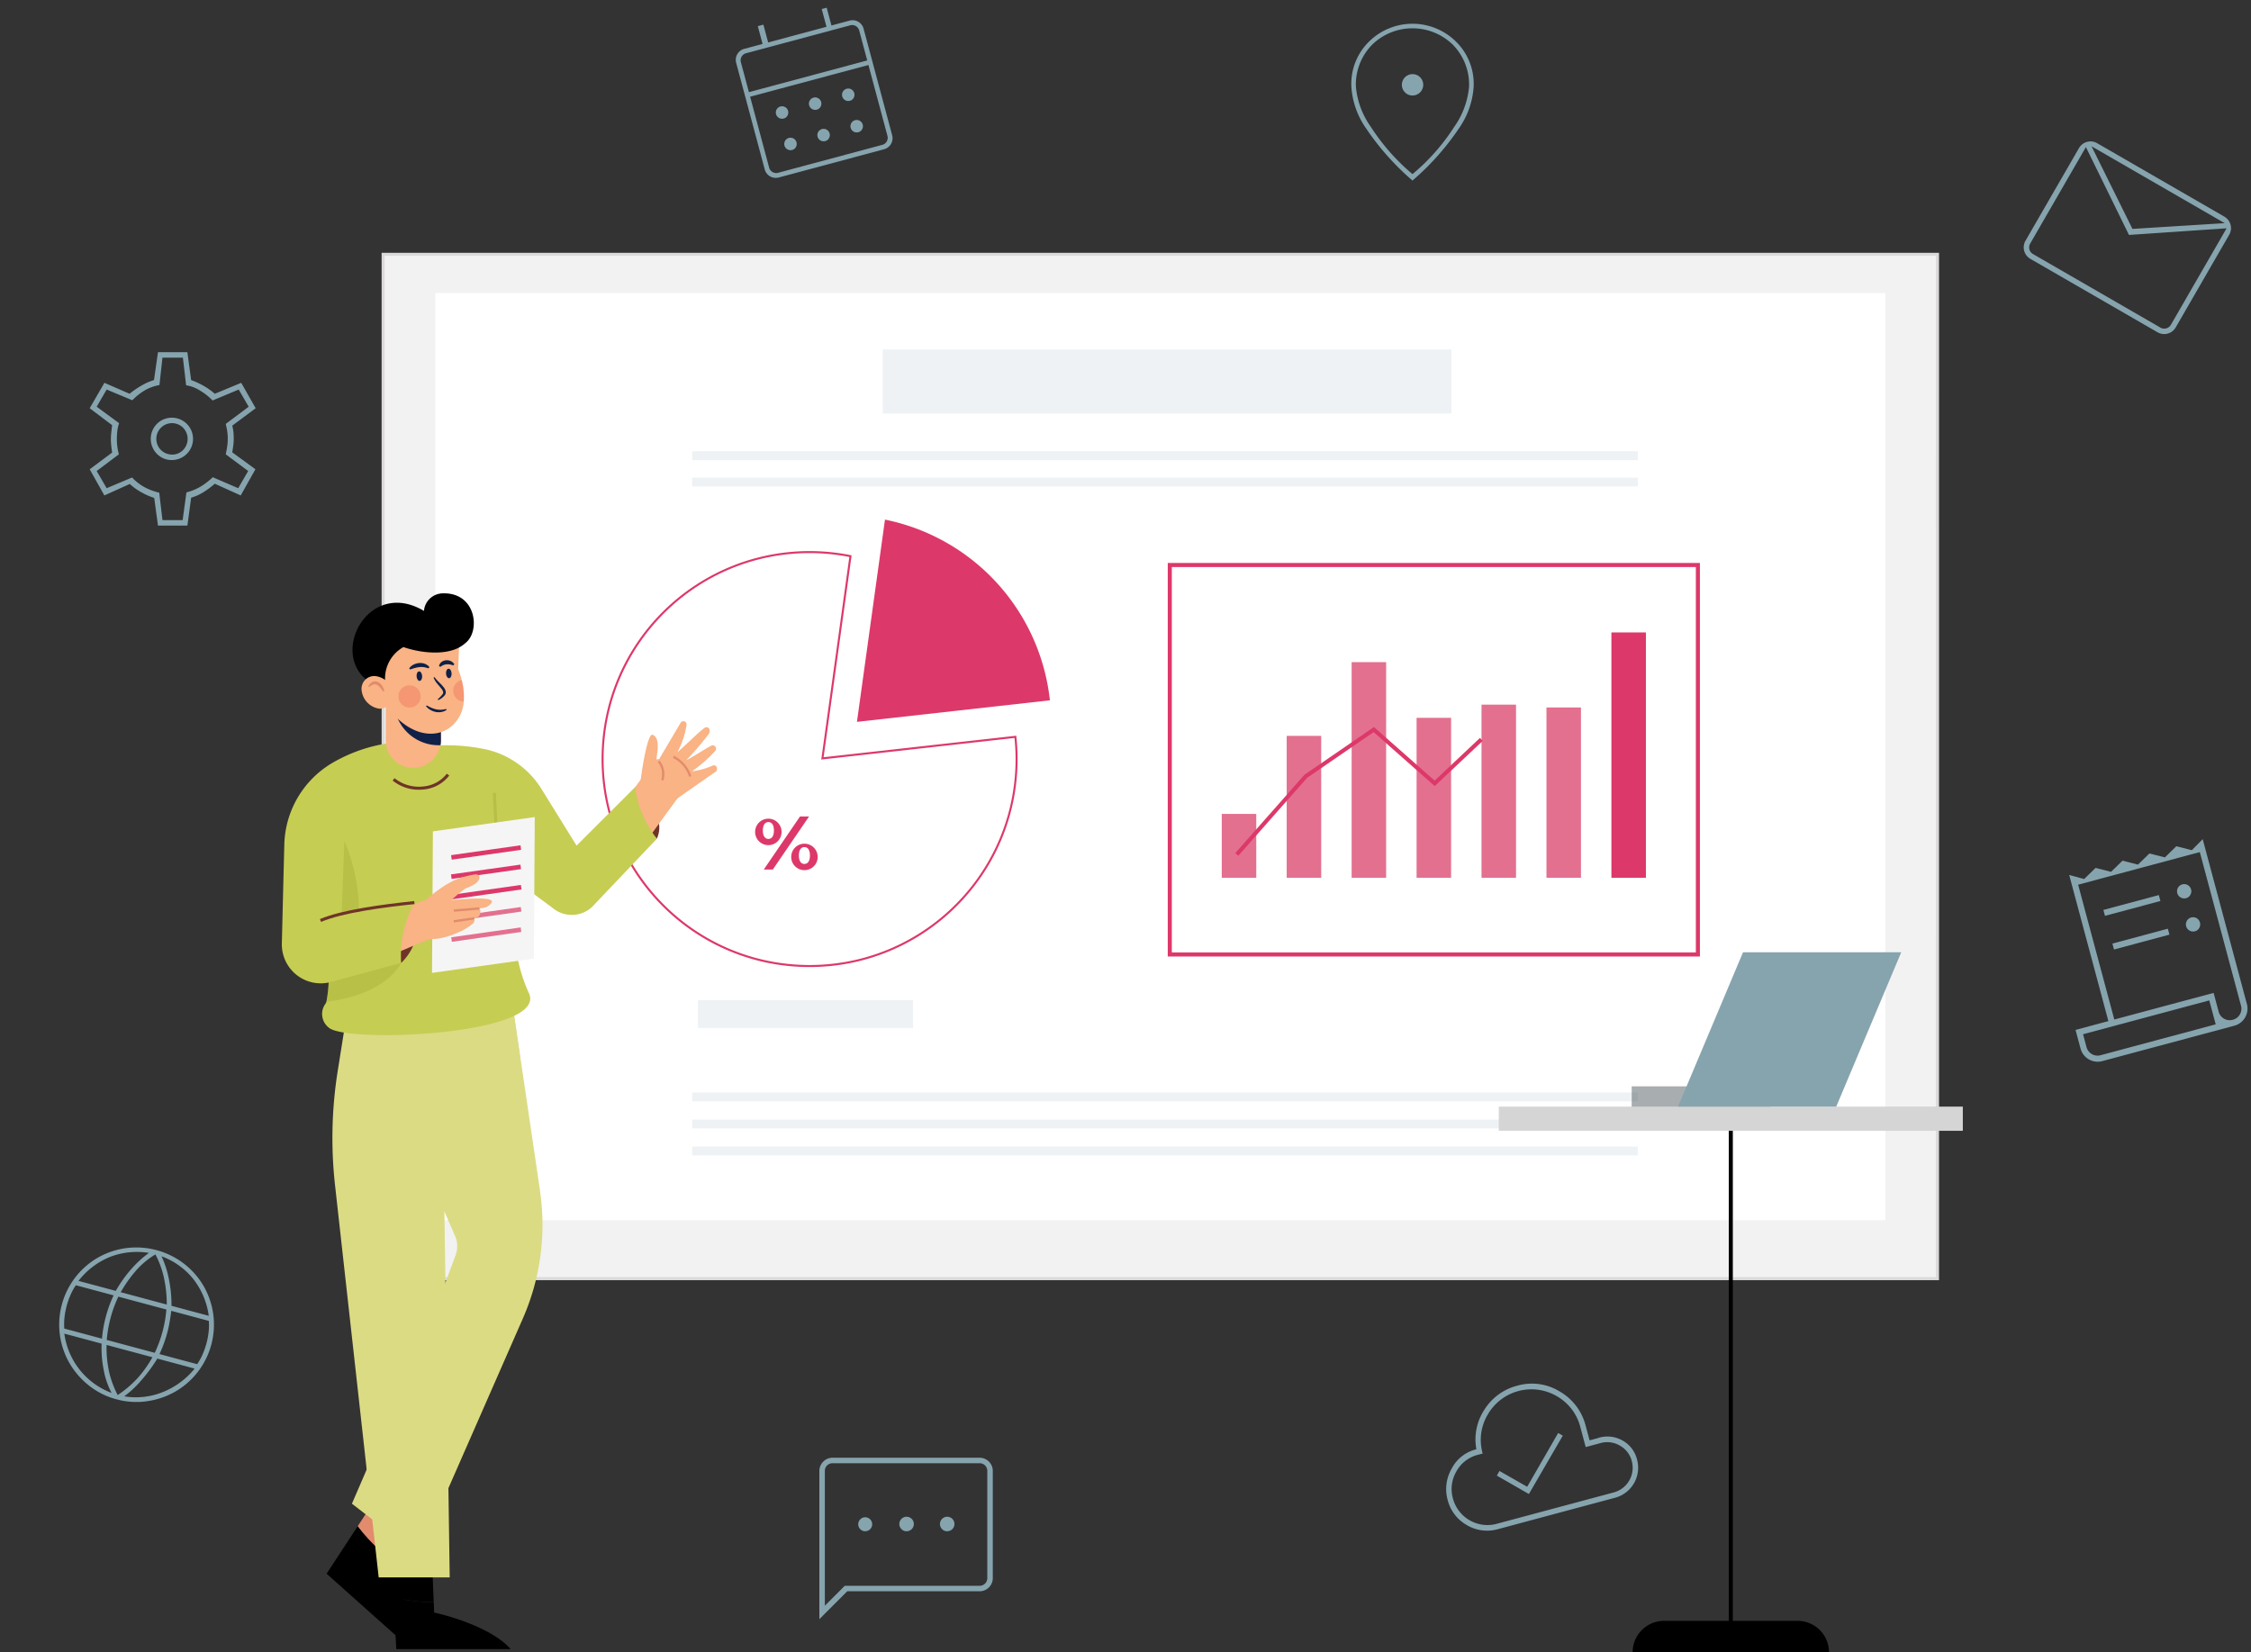
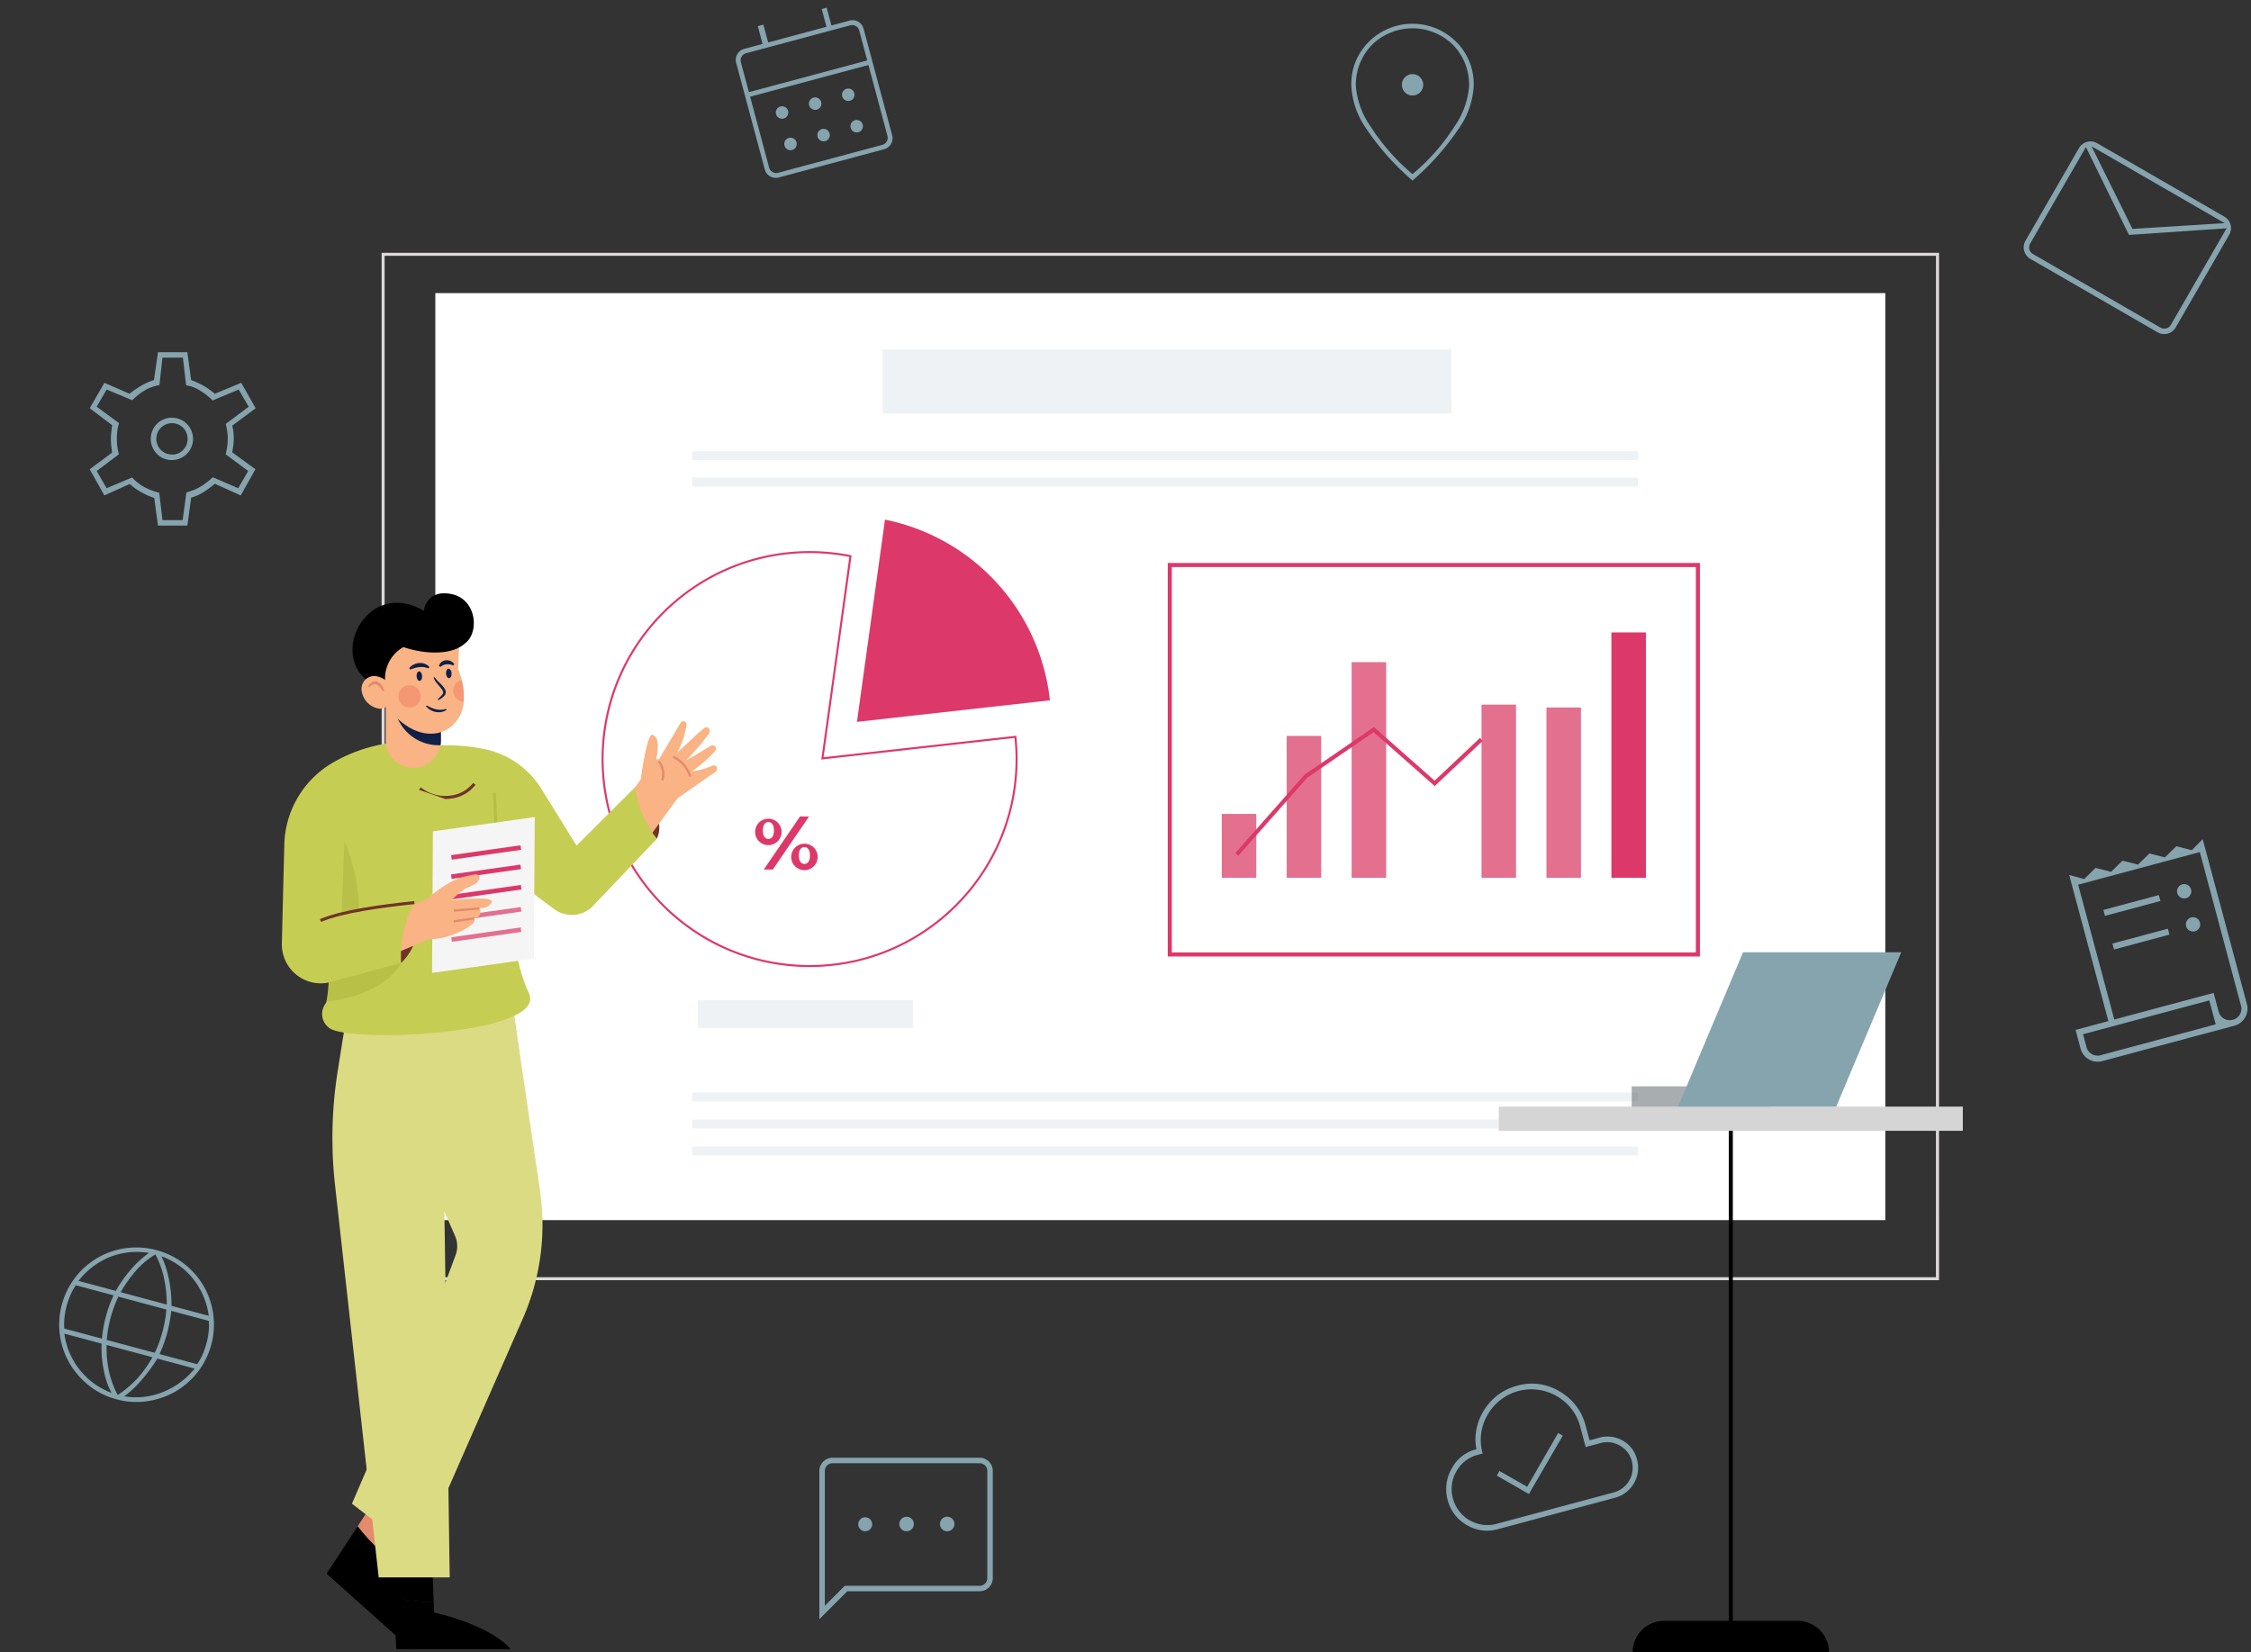
<svg xmlns="http://www.w3.org/2000/svg" width="298.77" height="219.334" viewBox="0 0 298.77 219.334">
  <rect x="0" y="0" width="298.77" height="219.334" fill="#333333" stroke="none" />
  <defs>
    <clipPath id="clip-path">
      <rect id="Rectangle_3918" data-name="Rectangle 3918" width="260.521" height="185.775" fill="none" />
    </clipPath>
    <clipPath id="clip-path-2">
      <rect id="Rectangle_3891" data-name="Rectangle 3891" width="260.522" height="185.775" fill="none" />
    </clipPath>
    <clipPath id="clip-path-4">
      <rect id="Rectangle_3909" data-name="Rectangle 3909" width="2.356" height="12.076" fill="#9ba22d" />
    </clipPath>
    <clipPath id="clip-path-5">
      <rect id="Rectangle_3910" data-name="Rectangle 3910" width="9.929" height="5.145" fill="#9ba22d" />
    </clipPath>
    <clipPath id="clip-path-6">
      <rect id="Rectangle_3913" data-name="Rectangle 3913" width="2.947" height="2.9" fill="none" />
    </clipPath>
    <clipPath id="clip-path-7">
      <rect id="Rectangle_3914" data-name="Rectangle 3914" width="1.424" height="2.855" fill="none" />
    </clipPath>
  </defs>
  <g id="Group_3598" data-name="Group 3598" transform="translate(-364.115 -3122.333)">
    <g id="Group_2366" data-name="Group 2366" transform="translate(364.115 3155.892)" clip-path="url(#clip-path)">
-       <path id="Path_2268" data-name="Path 2268" d="M0,0H206.307V135.981H0Z" transform="translate(50.853 0.202)" fill="#f2f2f2" />
      <g id="Group_2351" data-name="Group 2351" transform="translate(0 0)">
        <g id="Group_2350" data-name="Group 2350" clip-path="url(#clip-path-2)">
          <path id="Rectangle_3890" data-name="Rectangle 3890" d="M-1.5-1.5H205.211V134.885H-1.5Zm206.307.4H-1.1V134.481h205.9Z" transform="translate(52.151 1.5)" fill="#dbd9d9" />
        </g>
      </g>
      <rect id="Rectangle_3892" data-name="Rectangle 3892" width="192.453" height="123.058" transform="translate(57.78 5.35)" fill="#fff" />
      <g id="Group_2365" data-name="Group 2365" transform="translate(0 0)">
        <g id="Group_2364" data-name="Group 2364" clip-path="url(#clip-path-2)">
          <path id="Path_2202" data-name="Path 2202" d="M620.474,293.99a27.807,27.807,0,0,1,5.452.541l.125.025-.017.126-3.7,26.675,25.571-2.856.014.135a27.727,27.727,0,0,1-.4,8.529,27.458,27.458,0,0,1-4.154,9.873,27.69,27.69,0,0,1-12.147,10,27.466,27.466,0,0,1-5.183,1.609,27.876,27.876,0,0,1-11.128,0,27.461,27.461,0,0,1-9.872-4.154,27.689,27.689,0,0,1-10-12.147,27.47,27.47,0,0,1-1.609-5.183,27.875,27.875,0,0,1,0-11.128,27.459,27.459,0,0,1,4.154-9.873,27.689,27.689,0,0,1,12.147-10,27.471,27.471,0,0,1,5.183-1.609A27.813,27.813,0,0,1,620.474,293.99Zm5.275.78a27.545,27.545,0,0,0-10.785.044,27.191,27.191,0,0,0-9.776,4.114,27.42,27.42,0,0,0-9.906,12.029,27.2,27.2,0,0,0-1.593,5.132,27.612,27.612,0,0,0,0,11.02,27.189,27.189,0,0,0,4.114,9.776,27.42,27.42,0,0,0,12.029,9.906,27.2,27.2,0,0,0,5.132,1.593,27.607,27.607,0,0,0,11.02,0,27.189,27.189,0,0,0,9.776-4.114,27.42,27.42,0,0,0,9.906-12.029,27.2,27.2,0,0,0,1.593-5.132,27.453,27.453,0,0,0,.411-8.312l-25.646,2.865.024-.172Z" transform="translate(-513.019 -254.395)" fill="#dd386a" />
          <path id="Path_2203" data-name="Path 2203" d="M870.141,286.973a27.49,27.49,0,0,0-21.889-23.986l-3.72,26.846Z" transform="translate(-730.791 -227.568)" fill="#dd386a" />
          <path id="Path_2204" data-name="Path 2204" d="M744.261,556.932a1.756,1.756,0,1,1,1.751,1.942,1.752,1.752,0,0,1-1.751-1.942m2.486,0c0-.755-.292-1.117-.735-1.117s-.735.373-.735,1.117.3,1.117.735,1.117.735-.362.735-1.117m3.462-1.862h1.2l-4.81,7.044h-1.2Zm-1.157,5.183a1.756,1.756,0,1,1,1.741,1.942,1.751,1.751,0,0,1-1.741-1.942m2.475,0c0-.745-.292-1.117-.734-1.117s-.735.363-.735,1.117.3,1.117.735,1.117.734-.372.734-1.117" transform="translate(-644.025 -480.244)" fill="#dd386a" />
          <path id="Rectangle_3893" data-name="Rectangle 3893" d="M-2-2H68.631V50.239H-2Zm70.093.539H-1.461V49.7H68.093Z" transform="translate(156.994 43.174)" fill="#dd386a" />
          <rect id="Rectangle_3894" data-name="Rectangle 3894" width="4.579" height="8.475" transform="translate(162.161 74.486)" fill="#e3708f" />
          <rect id="Rectangle_3895" data-name="Rectangle 3895" width="4.579" height="18.834" transform="translate(170.781 64.127)" fill="#e3708f" />
          <rect id="Rectangle_3896" data-name="Rectangle 3896" width="4.579" height="28.622" transform="translate(179.4 54.339)" fill="#e3708f" />
-           <rect id="Rectangle_3897" data-name="Rectangle 3897" width="4.579" height="21.232" transform="translate(188.02 61.729)" fill="#e3708f" />
          <rect id="Rectangle_3898" data-name="Rectangle 3898" width="4.579" height="22.982" transform="translate(196.639 59.979)" fill="#e3708f" />
          <rect id="Rectangle_3899" data-name="Rectangle 3899" width="4.579" height="22.607" transform="translate(205.259 60.354)" fill="#e3708f" />
          <rect id="Rectangle_3900" data-name="Rectangle 3900" width="4.579" height="32.567" transform="translate(213.878 50.394)" fill="#dd386a" />
          <path id="Path_2205" data-name="Path 2205" d="M1217.77,484.543l-.4-.356,9.18-10.4,9.224-6.333,8.054,7.114,6.016-5.668.369.392-6.374,6-8.107-7.162-8.823,6.057Z" transform="translate(-1053.413 -404.501)" fill="#dd386a" />
          <rect id="Rectangle_3901" data-name="Rectangle 3901" width="75.495" height="8.51" transform="translate(117.157 12.83)" fill="#eef2f4" />
          <rect id="Rectangle_3902" data-name="Rectangle 3902" width="125.521" height="1.181" transform="translate(91.875 29.843)" fill="#eef2f4" />
          <rect id="Rectangle_3903" data-name="Rectangle 3903" width="125.521" height="1.181" transform="translate(91.875 26.342)" fill="#eef2f4" />
          <rect id="Rectangle_3904" data-name="Rectangle 3904" width="125.521" height="1.181" transform="translate(91.875 111.459)" fill="#eef2f4" />
          <rect id="Rectangle_3905" data-name="Rectangle 3905" width="125.521" height="1.181" transform="translate(91.875 115.05)" fill="#eef2f4" />
          <rect id="Rectangle_3906" data-name="Rectangle 3906" width="125.521" height="1.181" transform="translate(91.875 118.642)" fill="#eef2f4" />
          <rect id="Rectangle_3907" data-name="Rectangle 3907" width="28.552" height="3.681" transform="translate(92.641 99.212)" fill="#eef2f4" />
          <path id="Path_2206" data-name="Path 2206" d="M627.031,533.575c.727-1.639.419-3.669-2.9-6.835l-.269,4.209Z" transform="translate(-539.845 -455.799)" fill="#6f3428" />
          <path id="Path_2207" data-name="Path 2207" d="M640.339,468.456c-.15.064-6.532,4.6-6.826,4.713a10.945,10.945,0,0,1-3.135-2.311c-.087-.139.882-7.757,1.731-7.393,1.086.467.532,2.585.494,3.265.2-.014.108-.021.313-.036a.282.282,0,0,1,.04,0l2.841-4.8a.506.506,0,0,1,.2-.2.434.434,0,0,1,.612.39,11.182,11.182,0,0,1-1.229,3.7c1.016-.855,2.51-2.393,3.56-3.208.488-.376.967.207.607.781a39.4,39.4,0,0,1-2.959,3.461c.855-.388,3.352-2.075,3.485-1.959a.451.451,0,0,1,.309.769,18.752,18.752,0,0,1-3.047,2.677,9.431,9.431,0,0,0,2.728-.752c.566-.244.836.657.271.9" transform="translate(-545.474 -399.481)" fill="#f9b384" />
          <path id="Path_2208" data-name="Path 2208" d="M618.708,516.038l-2.342,3.2,1.363,7.324,6.146-8.427Z" transform="translate(-533.354 -446.539)" fill="#f9b384" />
          <path id="Path_2209" data-name="Path 2209" d="M649,503.173l-.274-.116a2.506,2.506,0,0,0-.448-2.35l.228-.191a2.767,2.767,0,0,1,.494,2.657" transform="translate(-560.967 -433.107)" fill="#e28b6d" />
          <path id="Path_2210" data-name="Path 2210" d="M665.368,498.59a4.211,4.211,0,0,0-2.152-2.52l.12-.272a4.552,4.552,0,0,1,2.309,2.684Z" transform="translate(-573.895 -429.023)" fill="#e28b6d" />
          <path id="Path_2211" data-name="Path 2211" d="M422.032,485.406a25.125,25.125,0,0,1,7.063.311,11.7,11.7,0,0,1,8.029,5.47l4.594,7.418,7.766-7.748a13.972,13.972,0,0,0,2.9,6.835l-8.642,9.093a3.965,3.965,0,0,1-5.2.1l-6.027-4.463-6.734-2.11Z" transform="translate(-365.193 -419.915)" fill="#c6cd53" />
          <path id="Path_2212" data-name="Path 2212" d="M357.069,1224.879l3.8-5.86-4.83-4.083-3.553,5.423a21.983,21.983,0,0,0,4.583,4.52" transform="translate(-305.014 -1051.31)" fill="#e28b6d" />
          <path id="Path_2213" data-name="Path 2213" d="M330.573,1259.72a21.98,21.98,0,0,1-4.583-4.52l-4.124,6.294,11.258,10.054c.728-3.186-1.4-8.382-3.177-10.862Z" transform="translate(-278.517 -1086.151)" />
          <path id="Path_2214" data-name="Path 2214" d="M403.3,1332c-2.155-2.514-7.273-4.22-10.146-4.848l-.057-1.379a21.9,21.9,0,0,1-5.346-.662l.375,6.89Z" transform="translate(-335.527 -1146.647)" />
          <path id="Path_2215" data-name="Path 2215" d="M390.888,1283.51l-.3-7.24-5.387.269.343,6.309a21.905,21.905,0,0,0,5.346.662" transform="translate(-333.321 -1104.382)" />
          <path id="Path_2216" data-name="Path 2216" d="M427.613,1034.542l-.011-.217-.65,1.751Z" transform="translate(-369.449 -895.023)" fill="#ecb380" />
          <path id="Path_2217" data-name="Path 2217" d="M371.833,763.954l-3.688-25.018-13.468.673,2.785,23.251,0,.03,3.094,7.046a3.381,3.381,0,0,1,.074,2.511l-3.169,8.533v-.07l-10.6,24.558,8.889,6.869,13.8-31.463a30.9,30.9,0,0,0,2.273-16.919" transform="translate(-300.15 -639.417)" fill="#dbdb84" />
          <path id="Path_2218" data-name="Path 2218" d="M329.8,733.521,328.31,742.9a56.662,56.662,0,0,0-.344,15.227l5.784,51.981h9.427l-.9-62.035,10.236-7.093-1.167-7.991Z" transform="translate(-283.488 -634.272)" fill="#dbdb84" />
          <path id="Path_2219" data-name="Path 2219" d="M316.078,529.953a2.3,2.3,0,0,1-.4-3.184,1.294,1.294,0,0,0,.108-.242,18.349,18.349,0,0,0,.237-5.08c-.221-5.457-1.153-12.994-1.153-12.994l2.29-10.236,4.757-4.536,11.674-.092,5.834,7.811,1.53,17.961a20.109,20.109,0,0,0,1.7,6.012c2.629,5.581-24.334,6.723-26.575,4.579" transform="translate(-272.46 -427.114)" fill="#c6cd53" />
          <rect id="Rectangle_3908" data-name="Rectangle 3908" width="0.404" height="9.079" transform="translate(65.414 71.703) rotate(-2.834)" fill="#b8bf47" />
          <path id="Path_2220" data-name="Path 2220" d="M439.29,574.94l-13.518,1.9.117-18.786,13.518-1.9Z" transform="translate(-368.429 -481.252)" fill="#f6f5f5" />
          <path id="Path_2221" data-name="Path 2221" d="M444.637,585.92l-.08-.6,9.214-1.308.08.6Z" transform="translate(-384.684 -505.361)" fill="#dd386a" />
          <path id="Path_2222" data-name="Path 2222" d="M444.549,604.9l-.08-.6L453.683,603l.08.6Z" transform="translate(-384.608 -521.786)" fill="#dd386a" />
          <path id="Path_2223" data-name="Path 2223" d="M445,625l-.08-.6,9.214-1.309.08.6Z" transform="translate(-384.997 -539.179)" fill="#dd386a" />
          <path id="Path_2224" data-name="Path 2224" d="M444.9,646.774l-.08-.6,9.214-1.308.08.6Z" transform="translate(-384.911 -558.019)" fill="#e3708f" />
          <path id="Path_2225" data-name="Path 2225" d="M444.807,666.87l-.08-.6,9.214-1.309.08.6Z" transform="translate(-384.832 -575.408)" fill="#e3708f" />
          <path id="Path_2226" data-name="Path 2226" d="M381.088,648.929a7.077,7.077,0,0,0,1.594-7.939l-3.816,4.3Z" transform="translate(-327.841 -554.662)" fill="#6f3428" />
          <g id="Group_2354" data-name="Group 2354" transform="translate(45.266 78.06)" opacity="0.3">
            <g id="Group_2353" data-name="Group 2353">
              <g id="Group_2352" data-name="Group 2352" clip-path="url(#clip-path-4)">
                <path id="Path_2227" data-name="Path 2227" d="M336.1,591.678c.507-.313,1.634-.024,1.919-.693,1.128-2.653-.128-8.387-1.482-11.382Z" transform="translate(-336.103 -579.602)" fill="#9ba22d" />
              </g>
            </g>
          </g>
          <g id="Group_2357" data-name="Group 2357" transform="translate(43.322 94.269)" opacity="0.3">
            <g id="Group_2356" data-name="Group 2356">
              <g id="Group_2355" data-name="Group 2355" clip-path="url(#clip-path-5)">
                <path id="Path_2228" data-name="Path 2228" d="M331.595,699.95s-1.88,4.2-9.929,5.145a18.344,18.344,0,0,0,.237-5.08Z" transform="translate(-321.666 -699.95)" fill="#9ba22d" />
              </g>
            </g>
          </g>
          <path id="Path_2229" data-name="Path 2229" d="M384.673,635.61l-6.25,2.4.241,5.525,7.506-3.167Z" transform="translate(-327.457 -550.006)" fill="#f9b384" />
          <path id="Path_2230" data-name="Path 2230" d="M415.711,617.127c-.223.047-.45.069-.676.1a.823.823,0,0,1-.519,1.291l-.153.022a.683.683,0,0,1-.121.652,8.429,8.429,0,0,1-1.472.983c-5.9,2.81-6.9-.414-6.617-1.529a7.491,7.491,0,0,1,1.891-2.638c2.4-2.023,3.9-2.874,6.317-3.274.972-.162.863.772.06,1.267a5.57,5.57,0,0,1-1.2.56.278.278,0,0,1-.057.049,17.039,17.039,0,0,0-1.82,1.5c.773-.022,4.92-.495,5.345.124.148.215-.423.776-.982.894" transform="translate(-351.415 -530.199)" fill="#f9b384" />
          <rect id="Rectangle_3911" data-name="Rectangle 3911" width="3.4" height="0.299" transform="translate(60.22 87.175) rotate(-4.931)" fill="#e28b6d" />
          <rect id="Rectangle_3912" data-name="Rectangle 3912" width="2.745" height="0.299" transform="matrix(0.989, -0.146, 0.146, 0.989, 60.211, 88.598)" fill="#e28b6d" />
          <path id="Path_2231" data-name="Path 2231" d="M293.215,482.269a20.786,20.786,0,0,0-8.645,2.7,12.952,12.952,0,0,0-6.484,10.935c-.1,3.829-.225,9-.327,13.092a5.168,5.168,0,0,0,6.333,5.163l9.5-2.58a14.967,14.967,0,0,1,1.751-8.013l-9.832,1.549.247-9.652,9.158-1.8Z" transform="translate(-240.35 -417.317)" fill="#c6cd53" />
          <path id="Path_2232" data-name="Path 2232" d="M315.419,641.712l-.157-.372c2.959-1.25,8.244-1.937,12.517-2.395l.043.4c-4.246.456-9.493,1.136-12.4,2.366" transform="translate(-272.803 -552.892)" fill="#6f3428" />
-           <path id="Path_2233" data-name="Path 2233" d="M390.408,515.552a5.529,5.529,0,0,1-3.491-1.223l.255-.313a5.157,5.157,0,0,0,3.87,1.094,4.439,4.439,0,0,0,3.069-1.687l.323.243a4.839,4.839,0,0,1-3.343,1.845,5.686,5.686,0,0,1-.683.041" transform="translate(-334.807 -444.275)" fill="#6f3428" />
+           <path id="Path_2233" data-name="Path 2233" d="M390.408,515.552l.255-.313a5.157,5.157,0,0,0,3.87,1.094,4.439,4.439,0,0,0,3.069-1.687l.323.243a4.839,4.839,0,0,1-3.343,1.845,5.686,5.686,0,0,1-.683.041" transform="translate(-334.807 -444.275)" fill="#6f3428" />
          <path id="Path_2234" data-name="Path 2234" d="M387.446,443.24v4.842a3.629,3.629,0,0,1-.05.607,3.655,3.655,0,0,1-7.281-.607V443.24Z" transform="translate(-328.922 -383.545)" fill="#f9b384" />
          <path id="Path_2235" data-name="Path 2235" d="M397.613,456.03v3.378a3.249,3.249,0,0,1-.049.566,5.922,5.922,0,0,1-5.7-3.578Z" transform="translate(-339.089 -394.612)" fill="#102048" />
          <path id="Path_2236" data-name="Path 2236" d="M383.335,374.607a4.67,4.67,0,0,1-1.859,3.469c-1.8,1.336-5.754,1.665-9.514-4.477l-.1-8.544,5.969-.986,4.929,2.074-.161,4.175a9.692,9.692,0,0,1,.469,1.433,8.773,8.773,0,0,1,.264,2.855" transform="translate(-321.784 -315.037)" fill="#f9b384" />
          <path id="Path_2237" data-name="Path 2237" d="M351.845,348a4.774,4.774,0,0,1,2.311-5.259c2.534.877,6.327,1.229,8.216-.525,2.023-1.517,1.5-6.748-3-6.607a2.546,2.546,0,0,0-2.49,2.334c-7.558-4.515-13,6.293-6.764,9.722Z" transform="translate(-300.612 -290.403)" />
          <path id="Path_2238" data-name="Path 2238" d="M360.564,419.5a1.876,1.876,0,0,1-1.879,1.986,2.774,2.774,0,0,1-2.351-2.464,1.693,1.693,0,0,1,1.763-1.871,2.761,2.761,0,0,1,2.467,2.349" transform="translate(-308.34 -360.968)" fill="#f9b384" />
          <path id="Path_2239" data-name="Path 2239" d="M364.894,423.748c-.132-.177-.265-.354-.4-.51a1.606,1.606,0,0,0-.451-.374.592.592,0,0,0-.485-.03,2.157,2.157,0,0,0-.523.326l-.123-.1a1.25,1.25,0,0,1,.495-.549.88.88,0,0,1,.406-.11.9.9,0,0,1,.412.1,1.46,1.46,0,0,1,.545.525,2.014,2.014,0,0,1,.275.656Z" transform="translate(-314.031 -365.515)" fill="#e28b6d" />
          <path id="Path_2240" data-name="Path 2240" d="M439.56,410.579c.026.349.212.62.415.6s.346-.311.32-.661-.212-.62-.415-.6-.346.312-.32.661" transform="translate(-380.358 -354.71)" fill="#102048" />
          <path id="Path_2241" data-name="Path 2241" d="M410.535,413.234c.026.349.212.62.415.6s.346-.311.32-.661-.212-.62-.415-.6-.346.311-.32.661" transform="translate(-355.242 -357.007)" fill="#102048" />
          <path id="Path_2242" data-name="Path 2242" d="M427.418,418.219a5.305,5.305,0,0,0,.611.691,6.225,6.225,0,0,1,.651.717,1.213,1.213,0,0,1,.225.5.666.666,0,0,1-.028.312.731.731,0,0,1-.158.253,2.445,2.445,0,0,1-.8.577l-.068-.12a4.18,4.18,0,0,0,.633-.655.359.359,0,0,0,.081-.311.954.954,0,0,0-.173-.352c-.169-.239-.389-.468-.589-.718a2.842,2.842,0,0,1-.51-.832Z" transform="translate(-369.747 -361.893)" fill="#102048" />
          <path id="Path_2243" data-name="Path 2243" d="M422.55,446.725a1.6,1.6,0,0,1-.7.289,2.1,2.1,0,0,1-.763-.01,2.3,2.3,0,0,1-.705-.277,2.68,2.68,0,0,1-.306-.216,3.333,3.333,0,0,1-.262-.262l.088-.107c.11.05.209.11.312.164l.156.074a1.175,1.175,0,0,0,.155.071c.053.02.1.043.156.065s.106.035.159.054a2.959,2.959,0,0,0,.32.09,2.782,2.782,0,0,0,.659.055,2.688,2.688,0,0,0,.664-.109Z" transform="translate(-363.273 -386.057)" fill="#102048" />
          <path id="Path_2244" data-name="Path 2244" d="M434.549,402.294a2.82,2.82,0,0,0-.473-.127,1.646,1.646,0,0,0-.435-.017,1.522,1.522,0,0,0-.408.1,1.587,1.587,0,0,0-.4.237l-.186-.1a.858.858,0,0,1,.334-.542,1.131,1.131,0,0,1,.611-.232,1.178,1.178,0,0,1,1.091.519Z" transform="translate(-374.38 -347.522)" fill="#102048" />
          <path id="Path_2245" data-name="Path 2245" d="M405.835,405.051a3.189,3.189,0,0,0-.609-.16,2.346,2.346,0,0,0-.6-.006,4.041,4.041,0,0,0-.6.117,4.557,4.557,0,0,0-.6.2l-.151-.147a1.417,1.417,0,0,1,.574-.5,1.972,1.972,0,0,1,.727-.211,1.731,1.731,0,0,1,.766.094,1.461,1.461,0,0,1,.618.439Z" transform="translate(-348.964 -349.885)" fill="#102048" />
          <g id="Group_2360" data-name="Group 2360" transform="translate(52.883 57.413)" opacity="0.4">
            <g id="Group_2359" data-name="Group 2359">
              <g id="Group_2358" data-name="Group 2358" clip-path="url(#clip-path-6)">
                <path id="Path_2246" data-name="Path 2246" d="M392.66,427.757a1.474,1.474,0,1,0,1.46-1.467,1.459,1.459,0,0,0-1.46,1.467" transform="translate(-392.659 -426.29)" fill="#ee6f57" />
              </g>
            </g>
          </g>
          <g id="Group_2363" data-name="Group 2363" transform="translate(60.156 56.715)" opacity="0.4">
            <g id="Group_2362" data-name="Group 2362">
              <g id="Group_2361" data-name="Group 2361" clip-path="url(#clip-path-7)">
                <path id="Path_2247" data-name="Path 2247" d="M448.059,423.965a1.445,1.445,0,0,1-.264-2.855,8.773,8.773,0,0,1,.264,2.855" transform="translate(-446.664 -421.11)" fill="#ee6f57" />
              </g>
            </g>
          </g>
          <line id="Line_193" data-name="Line 193" y2="70.033" transform="translate(229.725 114.599)" fill="#102048" />
          <path id="Line_194" data-name="Line 194" d="M-1.461,70.033H-2V0h.539Z" transform="translate(231.456 114.599)" />
          <rect id="Rectangle_3915" data-name="Rectangle 3915" width="61.593" height="3.206" transform="translate(198.929 113.342)" fill="#d5d5d5" />
          <path id="Path_2248" data-name="Path 2248" d="M1635.031,1352.588h-26.062a4.171,4.171,0,0,1,4.172-4.172h17.719a4.171,4.171,0,0,1,4.172,4.172" transform="translate(-1392.274 -1166.813)" />
          <rect id="Rectangle_3916" data-name="Rectangle 3916" width="18.406" height="2.694" transform="translate(216.572 110.649)" fill="#646c70" opacity="0.556" />
          <path id="Path_2249" data-name="Path 2249" d="M1674.73,709.9h-21l8.628-20.494h21Z" transform="translate(-1431.01 -596.558)" fill="#86a4ae" />
        </g>
      </g>
    </g>
    <path id="settings_FILL0_wght100_GRAD0_opsz48_1_" data-name="settings_FILL0_wght100_GRAD0_opsz48 (1)" d="M156.062,251.02l-.5-3.671a8.9,8.9,0,0,1-1.687-.744,7.6,7.6,0,0,1-1.555-1.108l-3.374,1.521L147,243.545l2.977-2.216q-.066-.43-.116-.893a8.389,8.389,0,0,1-.05-.893,8.108,8.108,0,0,1,.05-.86q.05-.463.116-.992L147,235.442l1.951-3.374,3.34,1.455a11.858,11.858,0,0,1,1.588-1.091,7.581,7.581,0,0,1,1.654-.728l.529-3.7h3.9l.5,3.7a11.4,11.4,0,0,1,1.654.761,9.235,9.235,0,0,1,1.488,1.058l3.506-1.455,1.918,3.374-3.109,2.315a5.143,5.143,0,0,1,.165.926q.033.43.033.827a6.963,6.963,0,0,1-.05.794q-.05.43-.149.992l3.076,2.249-1.951,3.473-3.44-1.554a11.773,11.773,0,0,1-1.538,1.141,6.266,6.266,0,0,1-1.6.711l-.5,3.7Zm1.852-8.7a2.811,2.811,0,1,0-1.984-4.812,2.835,2.835,0,0,0,0,4A2.734,2.734,0,0,0,157.914,242.321Zm0-.728a2.084,2.084,0,1,1,1.488-3.555,2.117,2.117,0,0,1,0,2.944A1.991,1.991,0,0,1,157.914,241.594ZM158.014,239.51Zm-1.356,10.782h2.679l.5-3.671a7.521,7.521,0,0,0,1.8-.728,9.5,9.5,0,0,0,1.7-1.29l3.374,1.455,1.323-2.282-2.977-2.216q.132-.628.2-1.108a6.894,6.894,0,0,0,.066-.943,6.677,6.677,0,0,0-.066-.976q-.066-.447-.2-1.009l3.043-2.282-1.323-2.282-3.473,1.455a7.3,7.3,0,0,0-1.621-1.29,4.724,4.724,0,0,0-1.885-.728l-.43-3.671h-2.712l-.4,3.638a6.085,6.085,0,0,0-1.9.678,8.14,8.14,0,0,0-1.7,1.34l-3.407-1.422-1.323,2.282,2.977,2.183a4.66,4.66,0,0,0-.232.992,9.077,9.077,0,0,0-.066,1.125,7.753,7.753,0,0,0,.066,1.025,7.9,7.9,0,0,0,.2.992l-2.944,2.216,1.323,2.282,3.374-1.422a6.744,6.744,0,0,0,1.654,1.29,8.151,8.151,0,0,0,1.951.728Z" transform="translate(229.021 2941.082)" fill="#86a4ae" />
    <path id="cloud_done_FILL0_wght100_GRAD0_opsz48" d="M102.617,322.288l6.35-6.317-.5-.5L102.65,321.3l-3.01-2.977-.5.5Zm-5.16,3.44a5.238,5.238,0,0,1-3.87-1.6A5.321,5.321,0,0,1,92,320.237a5.428,5.428,0,0,1,1.588-3.853,4.992,4.992,0,0,1,3.837-1.637,7.168,7.168,0,0,1,2.4-4.812A7.26,7.26,0,0,1,104.866,308a7.033,7.033,0,0,1,5.226,2.2,7.318,7.318,0,0,1,2.15,5.308v1.984H113.3a4.021,4.021,0,0,1,3.092,1.091,3.944,3.944,0,0,1,1.273,3.01,4.122,4.122,0,0,1-4.134,4.134Zm0-.728h16.074a3.388,3.388,0,0,0,3.407-3.407,3.248,3.248,0,0,0-.992-2.381,3.286,3.286,0,0,0-2.414-.992h-2.018v-2.712a6.59,6.59,0,0,0-1.951-4.8,6.688,6.688,0,0,0-9.509,0,6.561,6.561,0,0,0-1.968,4.8h-.661A4.5,4.5,0,0,0,94.1,316.9a4.621,4.621,0,0,0-1.373,3.374,4.743,4.743,0,0,0,4.73,4.73ZM104.833,316.864Z" transform="matrix(0.966, -0.259, 0.259, 0.966, 384.44, 3035.907)" fill="#86a4ae" />
    <path id="calendar_month_FILL0_wght100_GRAD0_opsz48" d="M173.535,236.122A1.515,1.515,0,0,1,172,234.587V219.979a1.515,1.515,0,0,1,1.535-1.535h2.5V216h.767v2.444h8.015V216h.682v2.444h2.473a1.515,1.515,0,0,1,1.535,1.535v14.608a1.515,1.515,0,0,1-1.535,1.535Zm0-.625h14.438a.978.978,0,0,0,.909-.909v-9.805H172.625v9.805a.978.978,0,0,0,.909.909Zm-.909-11.34h16.257v-4.178a.978.978,0,0,0-.909-.909H173.535a.978.978,0,0,0-.909.909Zm0,0v0Zm8.128,4.576a.827.827,0,1,1,.554-.242A.762.762,0,0,1,180.754,228.732Zm-4.547,0a.827.827,0,1,1,.554-.242A.762.762,0,0,1,176.206,228.732Zm9.095,0a.827.827,0,1,1,.554-.242A.762.762,0,0,1,185.3,228.732Zm-4.547,4.32a.827.827,0,1,1,.554-.242A.762.762,0,0,1,180.754,233.052Zm-4.547,0a.827.827,0,1,1,.554-.242A.762.762,0,0,1,176.206,233.052Zm9.095,0a.827.827,0,1,1,.554-.242A.762.762,0,0,1,185.3,233.052Z" transform="matrix(0.966, -0.259, 0.259, 0.966, 238.703, 2962.741)" fill="#86a4ae" />
    <path id="sms_FILL0_wght100_GRAD0_opsz48" d="M138.086,237.757a.926.926,0,0,0,0-1.852.871.871,0,0,0-.661.281.918.918,0,0,0,0,1.29A.871.871,0,0,0,138.086,237.757Zm5.457,0a.962.962,0,1,0-.645-.281A.887.887,0,0,0,143.543,237.757Zm5.391,0a.962.962,0,1,0-.645-.281A.887.887,0,0,0,148.934,237.757ZM132,249.432V229.786A1.758,1.758,0,0,1,133.786,228h19.448a1.752,1.752,0,0,1,1.786,1.786v14.156a1.752,1.752,0,0,1-1.786,1.786H135.7Zm.728-1.786L135.374,245h17.86a1.019,1.019,0,0,0,1.058-1.058V229.786a1.019,1.019,0,0,0-1.058-1.058H133.786a1.019,1.019,0,0,0-1.058,1.058Zm0-17.86v0Z" transform="translate(340.866 3087.842)" fill="#86a4ae" />
    <path id="mail_FILL0_wght100_GRAD0_opsz48" d="M133.786,325.728A1.764,1.764,0,0,1,132,323.942V309.786A1.764,1.764,0,0,1,133.786,308h19.448a1.763,1.763,0,0,1,1.786,1.786v14.156a1.763,1.763,0,0,1-1.786,1.786Zm9.724-9.294-10.782-7.243v14.751A1.019,1.019,0,0,0,133.786,325h19.448a1.019,1.019,0,0,0,1.058-1.058V309.191Zm0-.926,10.22-6.78H133.323Zm-10.782-6.317v14.751A1.019,1.019,0,0,0,133.786,325h-1.058Z" transform="translate(680.622 2807.725) rotate(30)" fill="#86a4ae" />
    <path id="receipt_long_FILL0_wght100_GRAD0_opsz48" d="M173.367,273A2.352,2.352,0,0,1,171,270.633v-2.552h4.512V248l1.775,1.036L179.136,248l1.849,1.036L182.834,248l1.849,1.036L186.533,248l1.849,1.036L190.231,248l1.849,1.036L193.855,248v22.633A2.352,2.352,0,0,1,191.488,273Zm18.14-.814a1.483,1.483,0,0,0,1.091-.444,1.505,1.505,0,0,0,.444-1.109v-21.08H176.325v18.528h13.646v2.552a1.505,1.505,0,0,0,.444,1.109A1.483,1.483,0,0,0,191.507,272.186Zm-12.814-17.715v-.814h7.618v.814Zm0,4.623v-.814h7.618v.814Zm11.021-4.105a.948.948,0,1,1,.647-.277A.887.887,0,0,1,189.713,254.99Zm0,4.549a.948.948,0,1,1,.647-.277A.887.887,0,0,1,189.713,259.538ZM173.34,272.186h15.818v-3.291H171.814v1.738a1.5,1.5,0,0,0,.449,1.109A1.479,1.479,0,0,0,173.34,272.186Zm-1.527,0v0Z" transform="matrix(0.966, -0.259, 0.259, 0.966, 404.978, 3044.372)" fill="#86a4ae" />
    <path id="language_FILL0_wght100_GRAD0_opsz48" d="M142.25,248.5a9.934,9.934,0,0,1-3.991-.81,10.574,10.574,0,0,1-3.269-2.194,10.266,10.266,0,0,1,0-14.521,10.365,10.365,0,0,1,3.269-2.18,10.412,10.412,0,0,1,7.982,0,10.365,10.365,0,0,1,3.269,2.18,10.266,10.266,0,0,1,0,14.521,10.574,10.574,0,0,1-3.269,2.194A9.934,9.934,0,0,1,142.25,248.5Zm0-.589a14.4,14.4,0,0,0,1.944-2.8,15.254,15.254,0,0,0,1.208-3.24h-6.3a15.487,15.487,0,0,0,1.237,3.343A13.058,13.058,0,0,0,142.25,247.911Zm-.854-.059a10.369,10.369,0,0,1-1.782-2.636,14.8,14.8,0,0,1-1.193-3.343H133.3a9.789,9.789,0,0,0,8.1,5.979Zm1.738,0A9.5,9.5,0,0,0,147.905,246a10.342,10.342,0,0,0,3.3-4.124h-5.125a21.491,21.491,0,0,1-1.325,3.372A13.653,13.653,0,0,1,143.134,247.852Zm-10.014-6.627H138.3q-.147-.825-.206-1.576t-.059-1.429q0-.677.059-1.414a14.985,14.985,0,0,1,.206-1.532h-5.184a7.444,7.444,0,0,0-.353,1.414,10.06,10.06,0,0,0-.118,1.532,10.252,10.252,0,0,0,.118,1.561A8.163,8.163,0,0,0,133.119,241.225Zm5.832,0h6.6q.147-.854.206-1.561t.059-1.443q0-.707-.059-1.4t-.206-1.546h-6.6q-.147.854-.206,1.546t-.059,1.4q0,.736.059,1.443T138.951,241.225Zm7.246,0h5.184a8.163,8.163,0,0,0,.353-1.443,10.251,10.251,0,0,0,.118-1.561,10.058,10.058,0,0,0-.118-1.532,7.444,7.444,0,0,0-.353-1.414h-5.154q.118.884.177,1.605t.059,1.34q0,.677-.059,1.414T146.2,241.225Zm-.118-6.6H151.2a10.144,10.144,0,0,0-3.225-4.168,9.694,9.694,0,0,0-4.875-1.841,13.412,13.412,0,0,1,1.753,2.725A16.928,16.928,0,0,1,146.079,234.627Zm-6.981,0h6.333a16.88,16.88,0,0,0-1.281-3.328,12.322,12.322,0,0,0-1.9-2.71,10.781,10.781,0,0,0-1.841,2.562A17.8,17.8,0,0,0,139.1,234.627Zm-5.8,0h5.125a17.157,17.157,0,0,1,1.208-3.269,13.907,13.907,0,0,1,1.738-2.739,9.9,9.9,0,0,0-4.86,1.856A10.085,10.085,0,0,0,133.3,234.627Z" transform="matrix(0.966, 0.259, -0.259, 0.966, 306.532, 3031.194)" fill="#86a4ae" />
    <path id="location_on_FILL0_wght100_GRAD0_opsz48" d="M194.119,211.525a1.418,1.418,0,1,0-.994-.414A1.349,1.349,0,0,0,194.119,211.525Zm0,10.436a27.359,27.359,0,0,0,5.535-6.267,10.9,10.9,0,0,0,1.974-5.356,7.544,7.544,0,0,0-2.161-5.56,7.674,7.674,0,0,0-10.7,0,7.544,7.544,0,0,0-2.161,5.56,10.851,10.851,0,0,0,1.988,5.356A27.949,27.949,0,0,0,194.117,221.96Zm0,.856a34.481,34.481,0,0,1-6.115-6.86,10.86,10.86,0,0,1-2-5.618,7.858,7.858,0,0,1,2.457-6.074,8.206,8.206,0,0,1,11.319,0,7.858,7.858,0,0,1,2.457,6.074,10.86,10.86,0,0,1-2,5.618A34.482,34.482,0,0,1,194.117,222.816ZM194.117,210.337Z" transform="translate(357.473 2923.484)" fill="#86a4ae" />
  </g>
</svg>